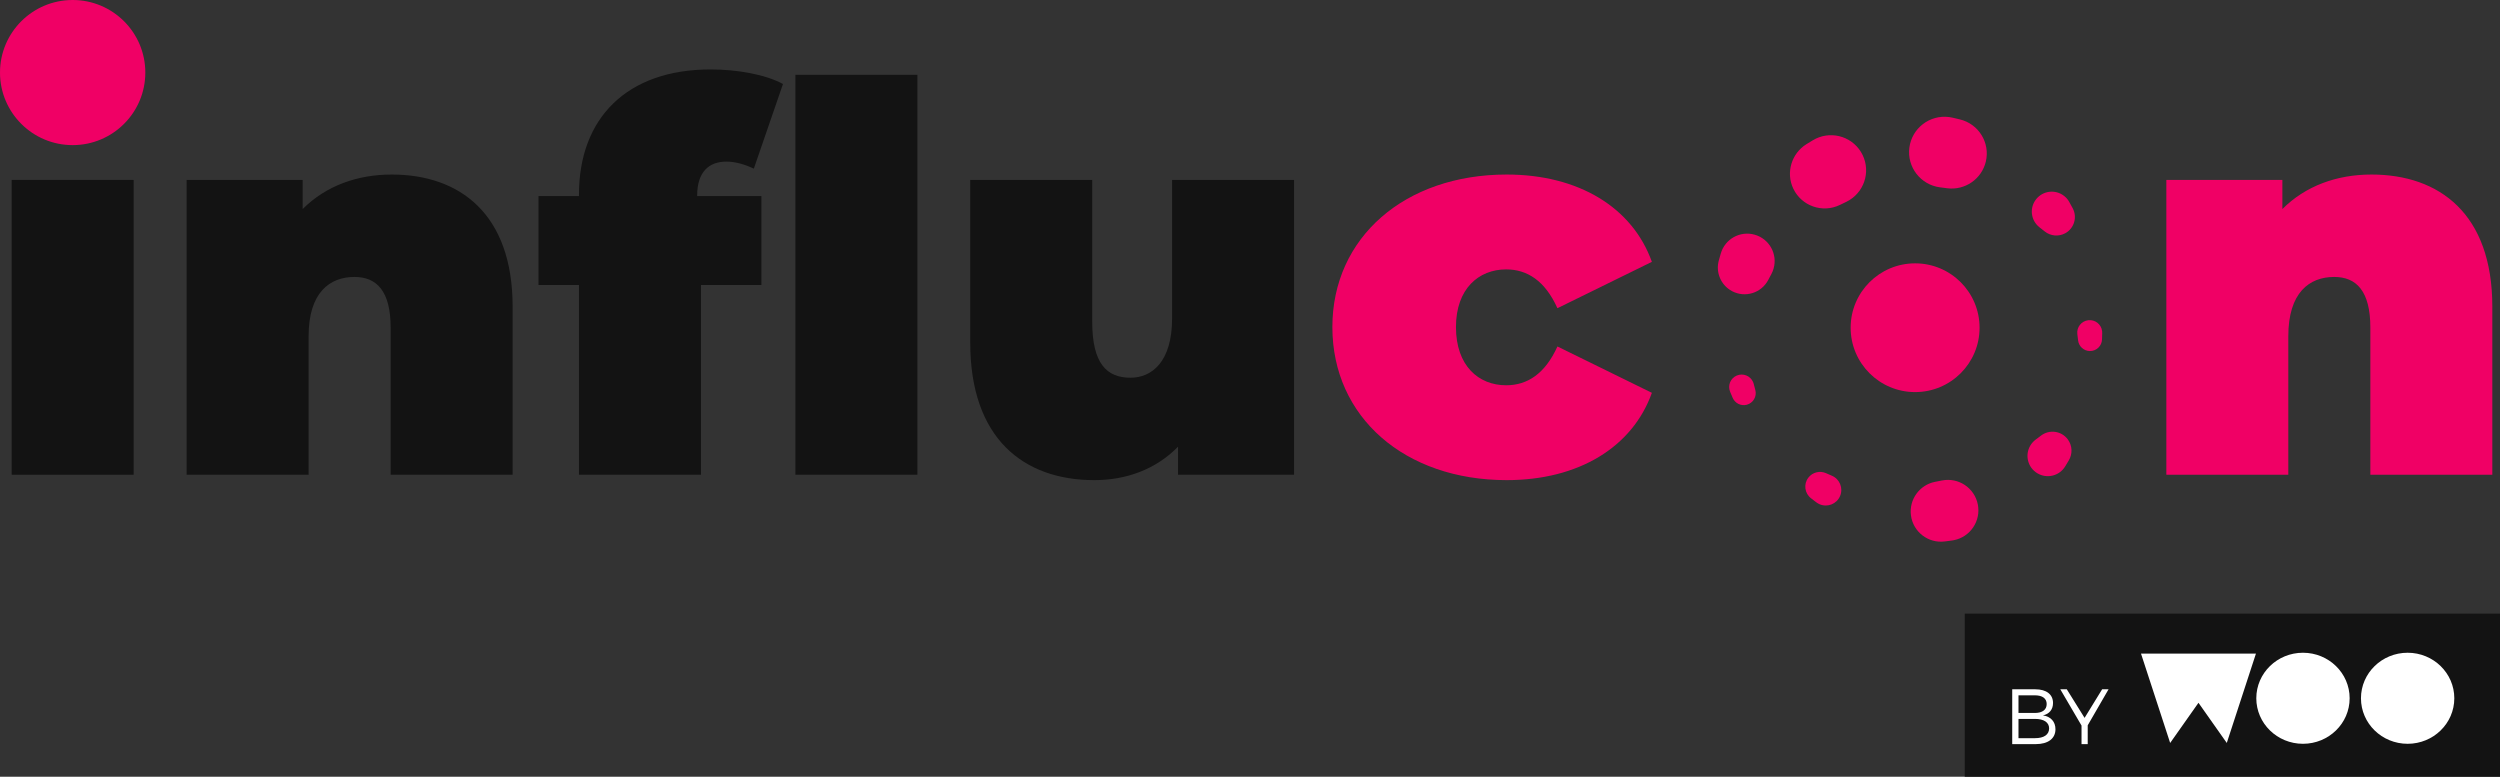
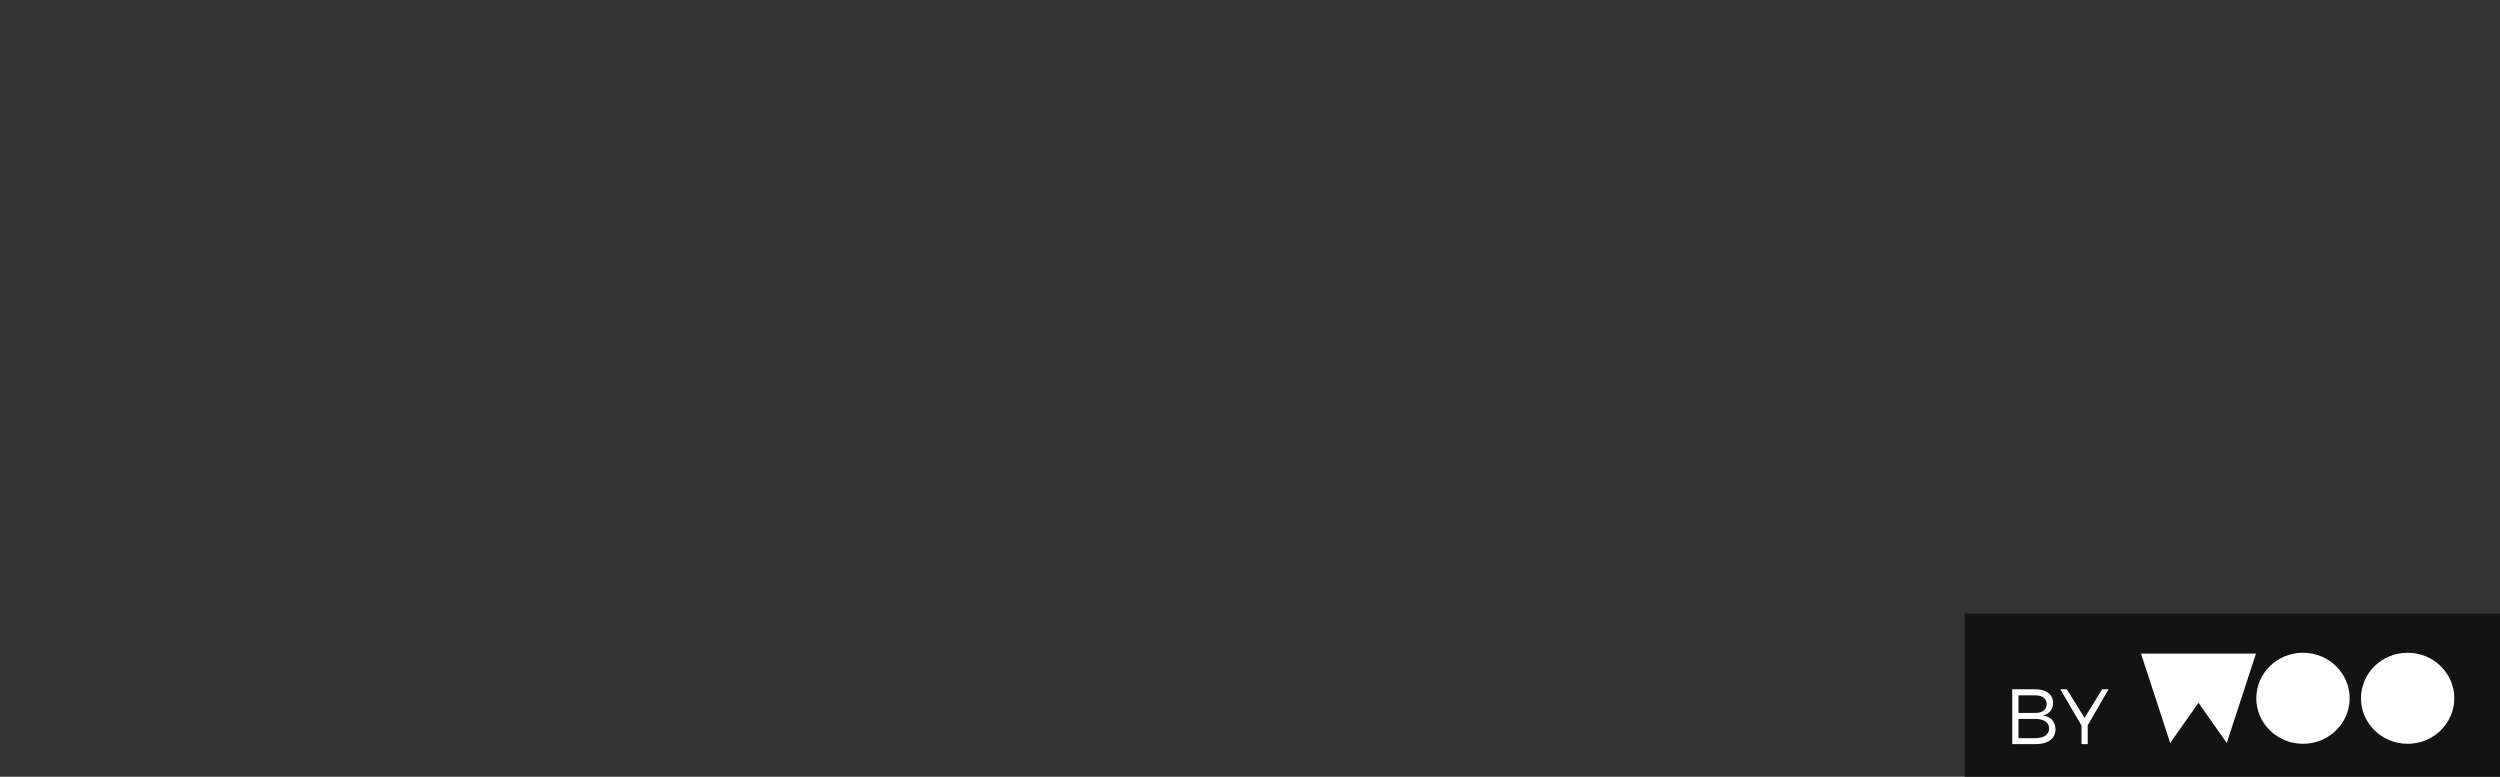
<svg xmlns="http://www.w3.org/2000/svg" width="383" height="119" viewBox="0 0 383 119" fill="none">
  <rect x="0" y="0" width="383" height="119" fill="#333333" stroke="none" />
  <g clip-path="url(#clip0_363_699)">
    <path d="M20.474 27.565H1.788V72.73H20.474V27.565Z" fill="#131313" />
    <path d="M78.534 46.969V72.73H59.847V50.189C59.847 44.574 57.697 42.428 54.307 42.428C50.504 42.428 47.279 44.822 47.279 51.51V72.73H28.592V27.565H46.369V32.024C49.925 28.472 54.721 26.739 60.012 26.739C70.431 26.739 78.534 32.767 78.534 46.969Z" fill="#131313" />
    <path d="M140.543 72.73H121.857V11.463H140.543V72.73ZM106.807 29.959V30.042H116.647V43.666H107.386V72.73H88.699V43.666H82.498V30.042H88.699V29.794C88.699 18.151 95.976 10.637 108.874 10.637C112.843 10.637 117.226 11.381 119.954 12.867L115.489 25.831C114.249 25.253 112.761 24.758 111.273 24.758C108.626 24.758 106.807 26.326 106.807 29.959Z" fill="#131313" />
-     <path d="M198.251 27.565V72.73H180.475V68.436C177.084 71.905 172.537 73.556 167.658 73.556C156.826 73.556 148.641 67.198 148.641 52.501V27.565H167.328V49.28C167.328 55.721 169.56 57.867 173.198 57.867C176.422 57.867 179.565 55.473 179.565 48.785V27.565H198.251Z" fill="#131313" />
-     <path d="M204.119 50.106C204.119 36.4 215.198 26.739 230.826 26.739C241.823 26.739 250.091 31.776 253.067 40.115L238.598 47.217C236.697 43.005 233.967 41.272 230.743 41.272C226.527 41.272 223.054 44.244 223.054 50.106C223.054 56.052 226.527 59.024 230.743 59.024C233.967 59.024 236.697 57.289 238.598 53.079L253.067 60.18C250.091 68.519 241.823 73.556 230.826 73.556C215.198 73.556 204.119 63.896 204.119 50.106Z" fill="#F00065" />
    <path d="M381.824 46.969V72.73H363.138V50.189C363.138 44.574 360.987 42.428 357.598 42.428C353.794 42.428 350.569 44.822 350.569 51.51V72.73H331.883V27.565H349.66V32.024C353.215 28.472 358.011 26.739 363.303 26.739C373.721 26.739 381.824 32.767 381.824 46.969Z" fill="#F00065" />
    <path d="M22.263 11.116C22.263 17.255 17.279 22.232 11.132 22.232C4.984 22.232 0 17.255 0 11.116C0 4.977 4.984 0 11.132 0C17.279 0 22.263 4.977 22.263 11.116Z" fill="#F00065" />
    <path d="M321.782 50.794L321.767 51.737C321.764 52.026 321.526 52.257 321.235 52.253C320.945 52.249 320.715 52.011 320.718 51.721V51.719V51.703L320.735 50.794L320.736 50.777C320.742 50.489 320.98 50.259 321.268 50.264C321.557 50.27 321.787 50.506 321.782 50.794Z" fill="#F00065" />
    <path d="M316.938 70.535L316.403 71.425L316.39 71.443C315.505 72.913 313.592 73.387 312.118 72.502C310.645 71.616 310.171 69.706 311.059 68.235C311.271 67.884 311.549 67.584 311.859 67.351L312.538 66.844L312.708 66.716C313.991 65.756 315.813 66.016 316.775 67.299C317.505 68.272 317.528 69.554 316.938 70.535Z" fill="#F00065" />
    <path d="M299.029 82.807L297.956 82.947C295.418 83.28 293.091 81.494 292.757 78.96C292.438 76.527 294.071 74.288 296.447 73.817L296.661 73.776L297.417 73.627L297.523 73.607C300.052 73.111 302.508 74.757 303.003 77.285C303.5 79.812 301.851 82.263 299.321 82.759C299.228 82.777 299.121 82.794 299.029 82.807Z" fill="#F00065" />
    <path d="M278.257 76.954L277.455 76.341C276.466 75.584 276.279 74.169 277.036 73.181C277.678 72.343 278.796 72.08 279.724 72.481L279.836 72.53L280.622 72.87L280.651 72.883C281.86 73.404 282.413 74.804 281.892 76.01C281.37 77.216 279.969 77.77 278.76 77.249C278.58 77.171 278.406 77.067 278.257 76.954Z" fill="#F00065" />
    <path d="M265.447 60.949L265.061 60.037C264.647 59.067 265.101 57.946 266.073 57.534C267.044 57.122 268.168 57.575 268.58 58.546C268.616 58.63 268.645 58.716 268.669 58.802L268.681 58.856L268.899 59.694L268.919 59.77C269.175 60.752 268.583 61.754 267.601 62.009C266.707 62.24 265.798 61.773 265.447 60.949Z" fill="#F00065" />
    <path d="M263.33 39.878L263.622 38.849C264.255 36.618 266.58 35.321 268.816 35.954C271.051 36.587 272.349 38.909 271.716 41.141C271.636 41.422 271.529 41.689 271.398 41.939L271.383 41.968L271.011 42.669L270.886 42.904C269.83 44.9 267.353 45.662 265.355 44.607C263.616 43.688 262.812 41.695 263.33 39.878Z" fill="#F00065" />
    <path d="M276.762 22.078L277.706 21.503C280.239 19.956 283.551 20.753 285.101 23.285C286.649 25.816 285.85 29.123 283.315 30.67C283.163 30.764 283.007 30.848 282.849 30.924L282.774 30.96L282.099 31.285L281.847 31.406C279.198 32.678 276.015 31.565 274.741 28.919C273.548 26.443 274.47 23.489 276.762 22.078Z" fill="#F00065" />
    <path d="M299.154 18.033L300.232 18.288C303.123 18.969 304.912 21.862 304.232 24.748C303.593 27.443 301.027 29.18 298.336 28.844L298.026 28.804L297.283 28.708L297.213 28.699C294.235 28.317 292.131 25.596 292.514 22.623C292.897 19.65 295.621 17.55 298.599 17.932C298.786 17.956 298.975 17.992 299.154 18.033Z" fill="#F00065" />
    <path d="M317.024 30.968L317.523 31.877C318.278 33.252 317.775 34.977 316.4 35.731C315.369 36.295 314.142 36.156 313.275 35.474L313.108 35.342L312.44 34.816C311.112 33.772 310.885 31.852 311.93 30.527C312.975 29.203 314.899 28.975 316.225 30.019C316.554 30.277 316.815 30.59 317.006 30.934L317.024 30.968Z" fill="#F00065" />
    <path d="M318.367 52.167L318.247 51.184C318.12 50.138 318.866 49.185 319.915 49.059C320.962 48.931 321.915 49.677 322.043 50.724C322.054 50.814 322.058 50.905 322.056 50.994V51.05L322.033 51.914L322.029 51.994C322.002 53.008 321.158 53.807 320.142 53.78C319.22 53.755 318.474 53.055 318.367 52.167Z" fill="#F00065" />
    <path d="M303.27 50.207C303.27 55.653 298.849 60.068 293.394 60.068C287.941 60.068 283.519 55.653 283.519 50.207C283.519 44.76 287.941 40.345 293.394 40.345C298.849 40.345 303.27 44.76 303.27 50.207Z" fill="#F00065" />
  </g>
  <rect x="301" y="94" width="82" height="25" fill="#131313" />
  <path d="M308.272 105.6H311.812C313.504 105.6 314.524 106.38 314.524 107.7C314.524 108.684 313.96 109.392 312.976 109.596C314.188 109.776 314.896 110.568 314.896 111.72C314.896 113.148 313.768 114 311.872 114H308.272V105.6ZM309.232 106.524V109.224H311.764C312.892 109.224 313.552 108.732 313.552 107.856C313.552 107.004 312.892 106.524 311.764 106.524H309.232ZM309.232 110.136V113.088H311.764C313.132 113.088 313.924 112.548 313.924 111.588C313.924 110.676 313.132 110.136 311.764 110.136H309.232ZM319.838 111.12V114H318.89V111.156L315.638 105.6H316.634L319.358 109.98L322.046 105.6H323.03L319.838 111.12Z" fill="white" />
  <path d="M332.469 113.821L336.806 107.667L341.143 113.821L345.612 100.128H328L332.469 113.821Z" fill="white" />
  <path d="M352.815 113.949C356.764 113.949 359.965 110.826 359.965 106.974C359.965 103.123 356.764 100 352.815 100C348.866 100 345.665 103.123 345.665 106.974C345.665 110.826 348.866 113.949 352.815 113.949Z" fill="white" />
  <path d="M368.85 113.949C372.799 113.949 376 110.826 376 106.974C376 103.123 372.799 100 368.85 100C364.901 100 361.7 103.123 361.7 106.974C361.7 110.826 364.901 113.949 368.85 113.949Z" fill="white" />
  <defs>
    <clipPath id="clip0_363_699">
-       <rect width="382" height="83" fill="white" />
-     </clipPath>
+       </clipPath>
  </defs>
</svg>